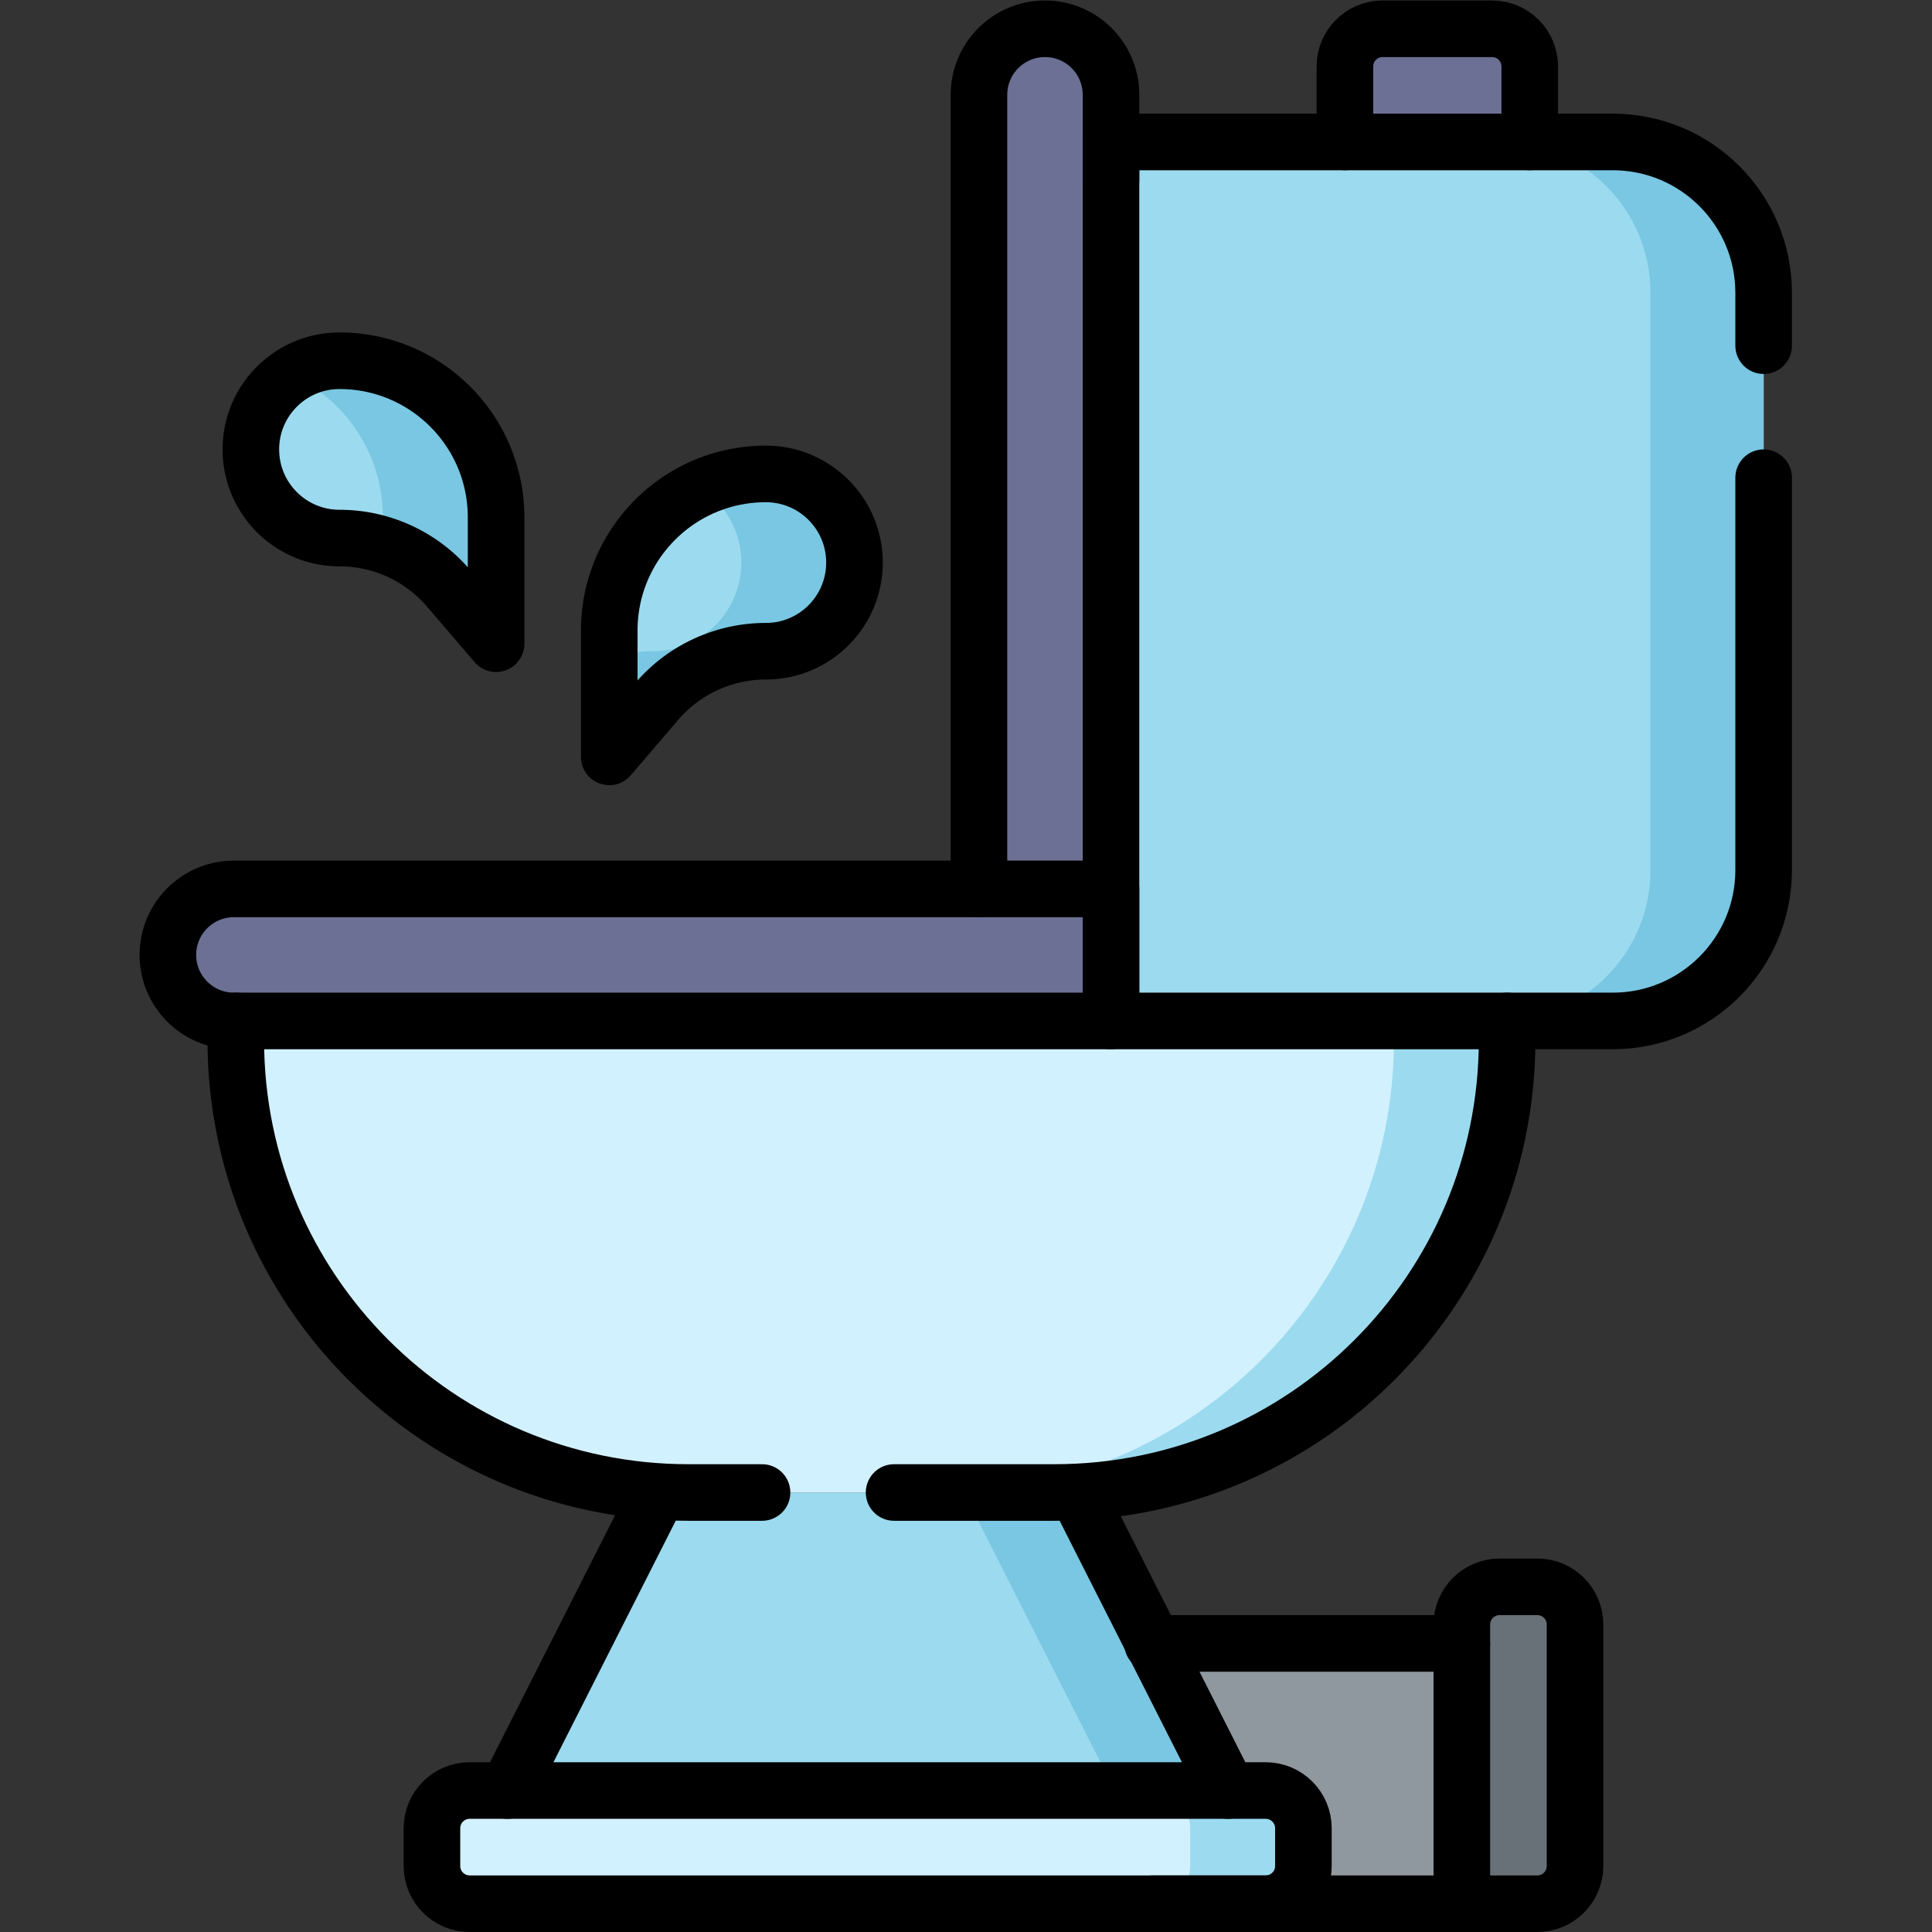
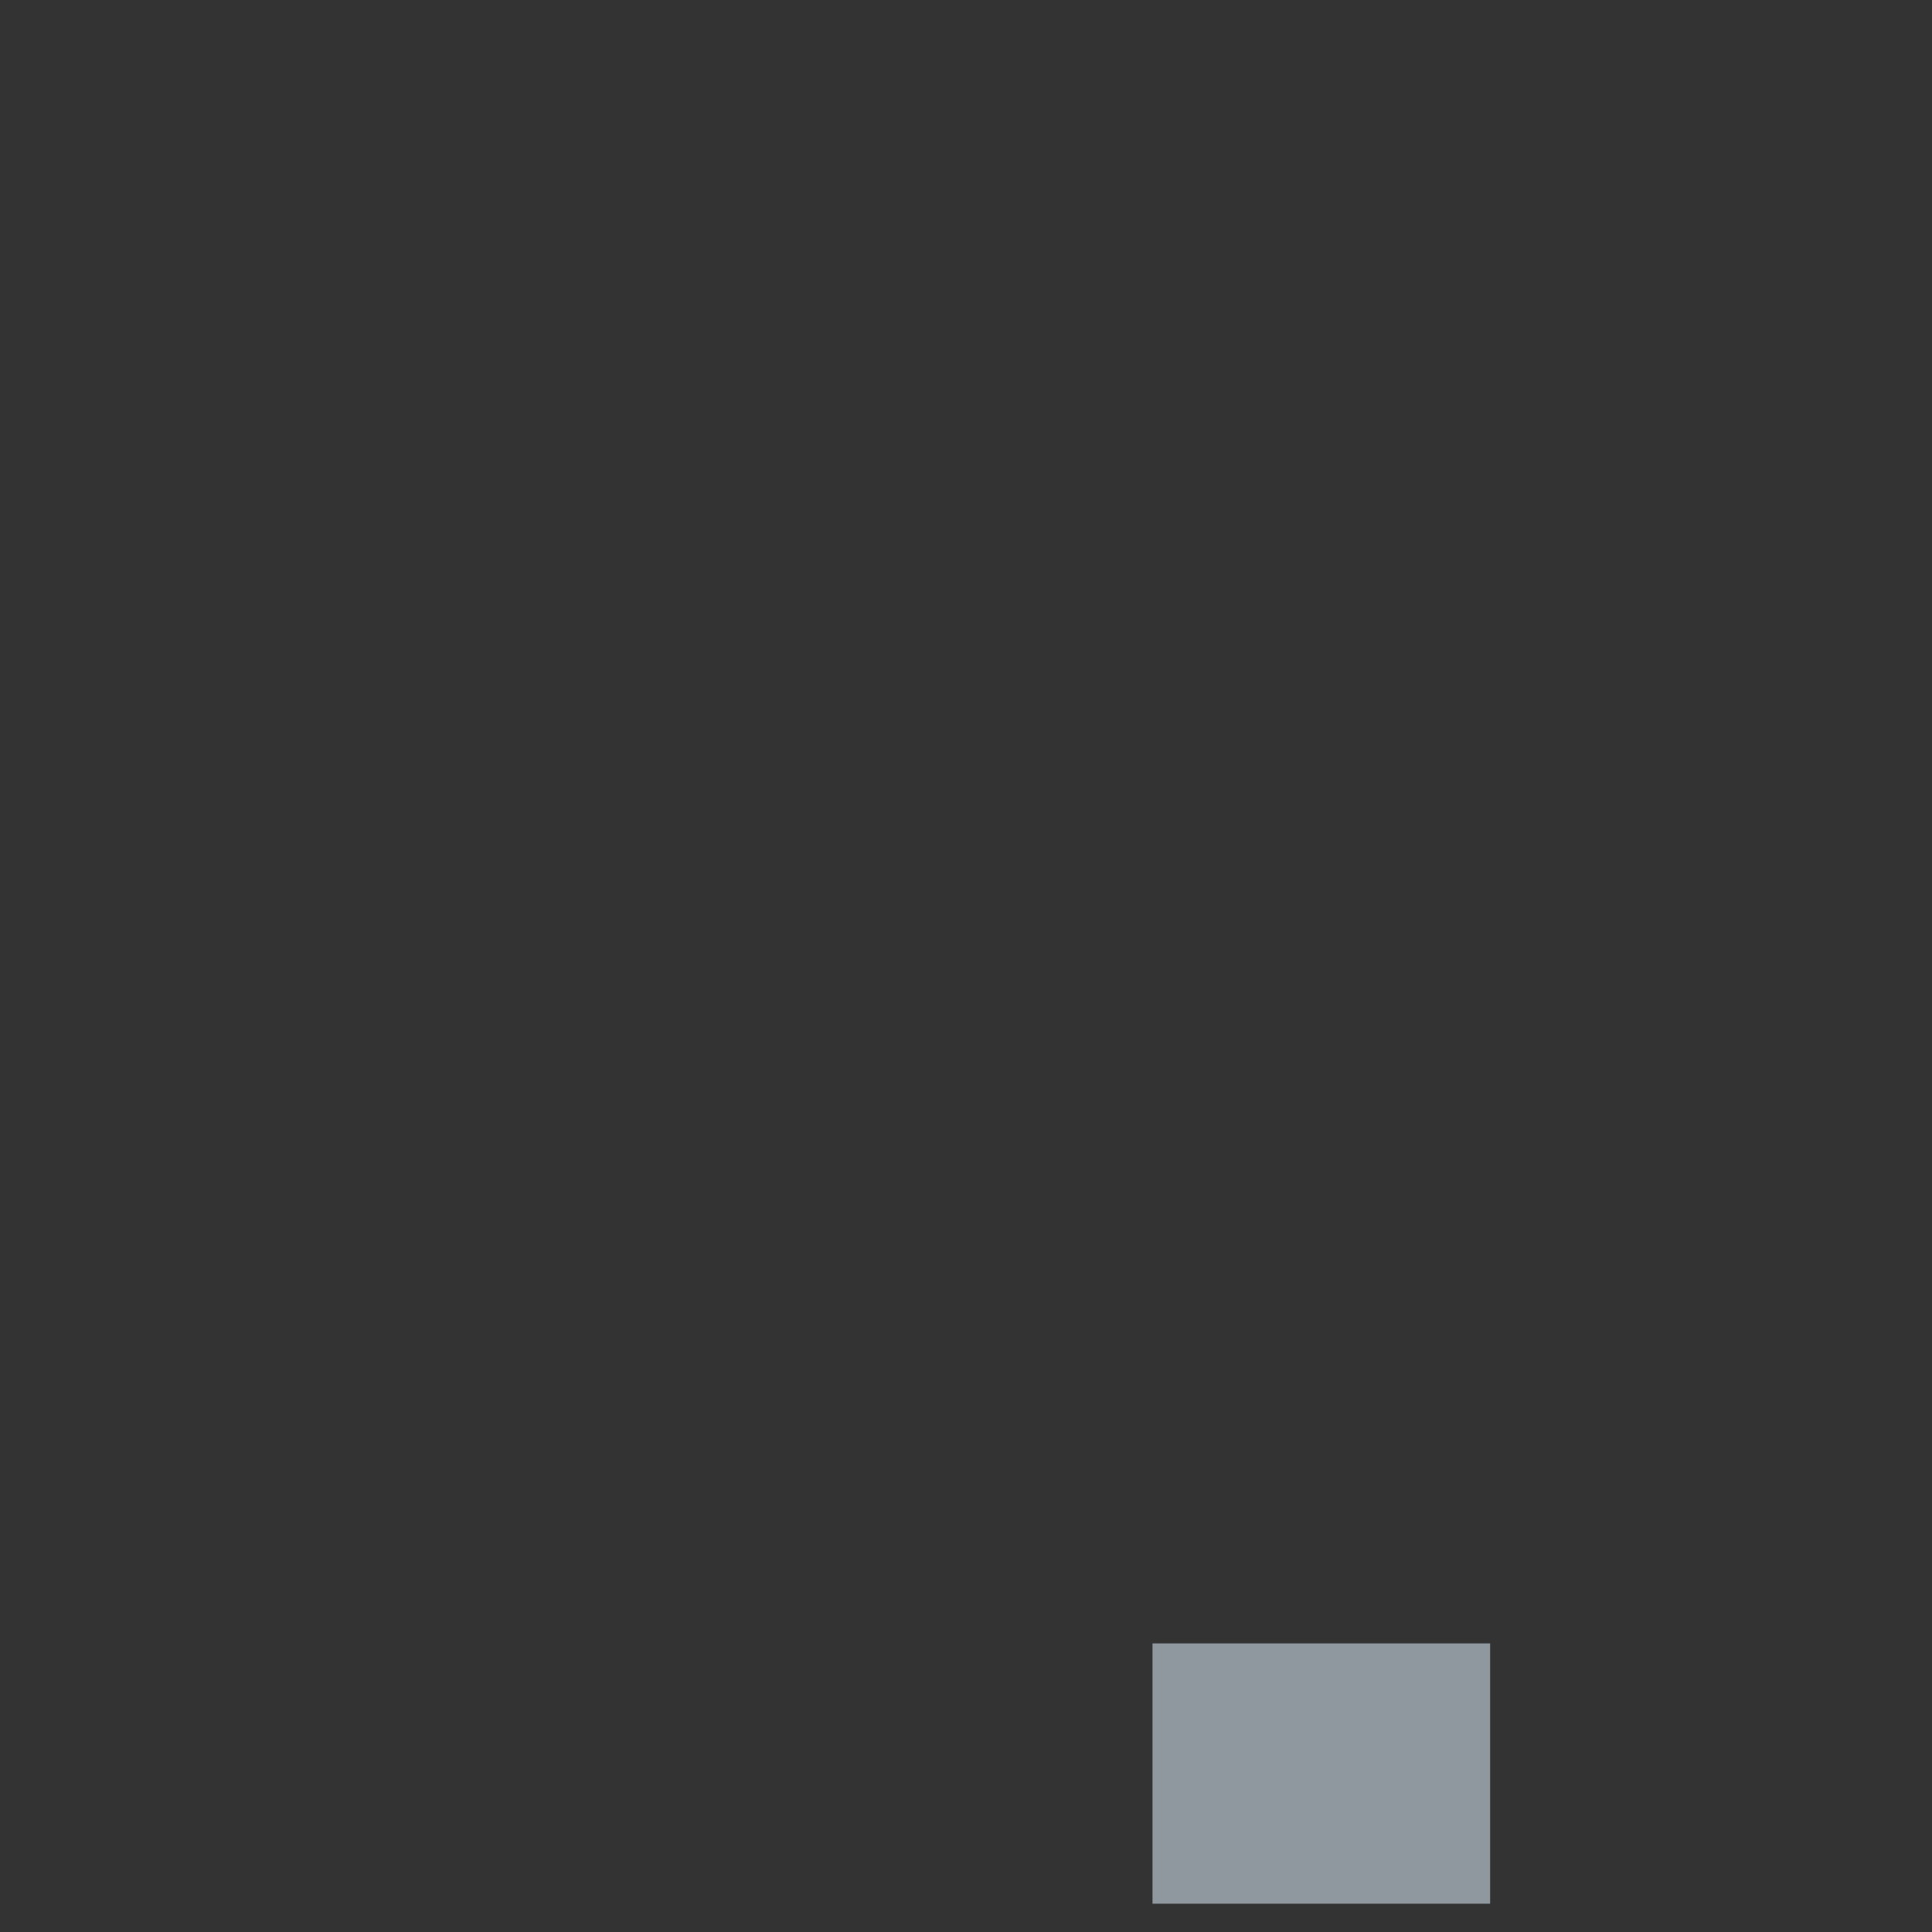
<svg xmlns="http://www.w3.org/2000/svg" version="1.1" width="512" height="512" x="0" y="0" viewBox="0 0 682.667 682.667" style="enable-background:new 0 0 512 512" xml:space="preserve" class="">
  <rect x="0" y="0" width="682.667" height="682.667" fill="#333333" stroke="none" />
  <g>
    <defs>
      <clipPath id="a" clipPathUnits="userSpaceOnUse">
-         <path d="M0 512h512V0H0Z" fill="#000000" opacity="1" data-original="#000000" />
+         <path d="M0 512h512H0Z" fill="#000000" opacity="1" data-original="#000000" />
      </clipPath>
    </defs>
    <path d="M305.5 7.5H395v69h-89.5z" style="fill-opacity:1;fill-rule:nonzero;stroke:none" transform="matrix(1.333 0 0 -1.333 0 682.667)" fill="#8f989e" data-original="#8f989e" class="" />
    <g clip-path="url(#a)" transform="matrix(1.333 0 0 -1.333 0 682.667)">
      <path d="M0 0h-10c-5.523 0-10-4.477-10-10v-74H0c5.523 0 10 4.477 10 10v64C10-4.477 5.523 0 0 0" style="fill-opacity:1;fill-rule:nonzero;stroke:none" transform="translate(407.5 91.5)" fill="#687177" data-original="#687177" />
      <path d="M0 0h-29c-5.523 0-10-4.477-10-10v-30h49v30C10-4.477 5.523 0 0 0" style="fill-opacity:1;fill-rule:nonzero;stroke:none" transform="translate(395.5 504.5)" fill="#6b7094" data-original="#b7b3ff" class="" opacity="1" />
      <path d="M0 0v-30h-30V0c0 5.35-4.2 9.72-9.49 9.99.16.01.32.01.49.01h29C-4.48 10 0 5.52 0 0" style="fill-opacity:1;fill-rule:nonzero;stroke:none" transform="translate(405.5 494.5)" fill="#6b7094" data-original="#8888ff" class="" opacity="1" />
      <path d="M0 0h-111l-40-79 96.5-14L40-79z" style="fill-opacity:1;fill-rule:nonzero;stroke:none" transform="translate(285.5 116.5)" fill="#9cdbef" data-original="#9cdbef" />
      <path d="M0 0h-97c-66.274 0-120 53.726-120 120v15h337v-15C120 53.726 66.274 0 0 0" style="fill-opacity:1;fill-rule:nonzero;stroke:none" transform="translate(279.5 116.5)" fill="#d2f1ff" data-original="#d2f1ff" />
-       <path d="M0 0v-5c0-66.27-53.73-120-120-120h-30C-83.73-125-30-71.27-30-5v5z" style="fill-opacity:1;fill-rule:nonzero;stroke:none" transform="translate(399.5 241.5)" fill="#9cdbef" data-original="#9cdbef" />
      <path d="M0 0h-143v233H0c22.091 0 40-17.909 40-40V40C40 17.909 22.091 0 0 0" style="fill-opacity:1;fill-rule:nonzero;stroke:none" transform="translate(427.5 241.5)" fill="#9cdbef" data-original="#9cdbef" />
      <path d="M0 0v-153c0-22.09-17.91-40-40-40h-30c22.09 0 40 17.91 40 40V0c0 22.09-17.91 40-40 40h30C-17.91 40 0 22.09 0 0" style="fill-opacity:1;fill-rule:nonzero;stroke:none" transform="translate(467.5 434.5)" fill="#79c7e2" data-original="#79c7e2" class="" />
      <path d="M0 0c9.665 0 17.5-7.835 17.5-17.5V-238h-35v220.5C-17.5-7.835-9.665 0 0 0" style="fill-opacity:1;fill-rule:nonzero;stroke:none" transform="translate(277 504.5)" fill="#6b7094" data-original="#9292ff" class="" opacity="1" />
      <path d="M0 0h232.5v-35H0c-9.665 0-17.5 7.835-17.5 17.5S-9.665 0 0 0" style="fill-opacity:1;fill-rule:nonzero;stroke:none" transform="translate(62 276.5)" fill="#6b7094" data-original="#b7b3ff" class="" opacity="1" />
      <path d="M0 0h-211c-5.523 0-10 4.477-10 10v10c0 5.523 4.477 10 10 10H0c5.523 0 10-4.477 10-10V10C10 4.477 5.523 0 0 0" style="fill-opacity:1;fill-rule:nonzero;stroke:none" transform="translate(335.5 7.5)" fill="#d2f1ff" data-original="#d2f1ff" />
      <path d="M0 0v-10c0-5.52-4.48-10-10-10h-30c5.52 0 10 4.48 10 10V0c0 5.52-4.48 10-10 10h30C-4.48 10 0 5.52 0 0" style="fill-opacity:1;fill-rule:nonzero;stroke:none" transform="translate(345.5 27.5)" fill="#9cdbef" data-original="#9cdbef" />
      <path d="M0 0v33.5C0 56.42 18.58 75 41.5 75 54.479 75 65 64.479 65 51.5S54.479 28 41.5 28a38.052 38.052 0 0 1-28.889-13.287Z" style="fill-opacity:1;fill-rule:nonzero;stroke:none" transform="translate(161.5 311.5)" fill="#9cdbef" data-original="#9cdbef" />
      <path d="M0 0c0-6.49-2.63-12.36-6.88-16.62-4.26-4.25-10.13-6.88-16.62-6.88-5.56 0-10.97-1.21-15.9-3.48a38 38 0 0 1-12.99-9.81L-65-51.5v26.22c3.68 1.17 7.55 1.78 11.5 1.78 6.49 0 12.36 2.63 16.62 6.88C-32.63-12.36-30-6.49-30 0s-2.63 12.36-6.88 16.62a23.002 23.002 0 0 1-3.89 3.13A41.356 41.356 0 0 0-23.5 23.5c6.49 0 12.36-2.63 16.62-6.88C-2.63 12.36 0 6.49 0 0" style="fill-opacity:1;fill-rule:nonzero;stroke:none" transform="translate(226.5 363)" fill="#79c7e2" data-original="#79c7e2" class="" />
      <path d="M0 0v33.5C0 56.42-18.58 75-41.5 75-54.479 75-65 64.479-65 51.5S-54.479 28-41.5 28a38.052 38.052 0 0 0 28.889-13.287z" style="fill-opacity:1;fill-rule:nonzero;stroke:none" transform="translate(131.5 341.5)" fill="#9cdbef" data-original="#9cdbef" />
      <path d="M0 0v-33.5l-12.61 14.71A38 38 0 0 1-30-7.28V0c0 16.76-9.93 31.19-24.23 37.75 3.67 2.38 8.04 3.75 12.73 3.75C-18.58 41.5 0 22.92 0 0" style="fill-opacity:1;fill-rule:nonzero;stroke:none" transform="translate(131.5 375)" fill="#79c7e2" data-original="#79c7e2" class="" />
-       <path d="M0 0h-30l-40 79h30z" style="fill-opacity:1;fill-rule:nonzero;stroke:none" transform="translate(325.5 37.5)" fill="#79c7e2" data-original="#79c7e2" class="" />
      <path d="M0 0v-104c0-22.091-17.909-40-40-40h-133V89h133c22.091 0 40-17.908 40-40V35" style="stroke-width:15;stroke-linecap:round;stroke-linejoin:round;stroke-miterlimit:10;stroke-dasharray:none;stroke-opacity:1" transform="translate(467.5 385.5)" fill="none" stroke="#000000" stroke-width="15" stroke-linecap="round" stroke-linejoin="round" stroke-miterlimit="10" stroke-dasharray="none" stroke-opacity="" data-original="#000000" />
      <path d="M0 0h232.5v-35H0c-9.665 0-17.5 7.835-17.5 17.5v0C-17.5-7.835-9.665 0 0 0Z" style="stroke-width:15;stroke-linecap:round;stroke-linejoin:round;stroke-miterlimit:10;stroke-dasharray:none;stroke-opacity:1" transform="translate(62 276.5)" fill="none" stroke="#000000" stroke-width="15" stroke-linecap="round" stroke-linejoin="round" stroke-miterlimit="10" stroke-dasharray="none" stroke-opacity="" data-original="#000000" />
      <path d="M0 0v210.5c0 9.665 7.835 17.5 17.5 17.5v0c9.665 0 17.5-7.835 17.5-17.5v-22.667" style="stroke-width:15;stroke-linecap:round;stroke-linejoin:round;stroke-miterlimit:10;stroke-dasharray:none;stroke-opacity:1" transform="translate(259.5 276.5)" fill="none" stroke="#000000" stroke-width="15" stroke-linecap="round" stroke-linejoin="round" stroke-miterlimit="10" stroke-dasharray="none" stroke-opacity="" data-original="#000000" />
      <path d="M0 0v20c0 5.523-4.477 10-10 10h-29c-5.523 0-10-4.477-10-10V0" style="stroke-width:15;stroke-linecap:round;stroke-linejoin:round;stroke-miterlimit:10;stroke-dasharray:none;stroke-opacity:1" transform="translate(405.5 474.5)" fill="none" stroke="#000000" stroke-width="15" stroke-linecap="round" stroke-linejoin="round" stroke-miterlimit="10" stroke-dasharray="none" stroke-opacity="" data-original="#000000" />
      <path d="M0 0h-19.5c-66.275 0-120 53.726-120 120v5" style="stroke-width:15;stroke-linecap:round;stroke-linejoin:round;stroke-miterlimit:10;stroke-dasharray:none;stroke-opacity:1" transform="translate(202 116.5)" fill="none" stroke="#000000" stroke-width="15" stroke-linecap="round" stroke-linejoin="round" stroke-miterlimit="10" stroke-dasharray="none" stroke-opacity="" data-original="#000000" />
      <path d="M0 0v-5c0-66.274-53.726-120-120-120h-42.5" style="stroke-width:15;stroke-linecap:round;stroke-linejoin:round;stroke-miterlimit:10;stroke-dasharray:none;stroke-opacity:1" transform="translate(399.5 241.5)" fill="none" stroke="#000000" stroke-width="15" stroke-linecap="round" stroke-linejoin="round" stroke-miterlimit="10" stroke-dasharray="none" stroke-opacity="" data-original="#000000" />
      <path d="M0 0h-211c-5.523 0-10 4.477-10 10v10c0 5.523 4.477 10 10 10H0c5.523 0 10-4.477 10-10V10C10 4.477 5.523 0 0 0Z" style="stroke-width:15;stroke-linecap:round;stroke-linejoin:round;stroke-miterlimit:10;stroke-dasharray:none;stroke-opacity:1" transform="translate(335.5 7.5)" fill="none" stroke="#000000" stroke-width="15" stroke-linecap="round" stroke-linejoin="round" stroke-miterlimit="10" stroke-dasharray="none" stroke-opacity="" data-original="#000000" />
-       <path d="m0 0-40 79" style="stroke-width:15;stroke-linecap:round;stroke-linejoin:round;stroke-miterlimit:10;stroke-dasharray:none;stroke-opacity:1" transform="translate(325.5 37.5)" fill="none" stroke="#000000" stroke-width="15" stroke-linecap="round" stroke-linejoin="round" stroke-miterlimit="10" stroke-dasharray="none" stroke-opacity="" data-original="#000000" />
      <path d="m0 0-40-79" style="stroke-width:15;stroke-linecap:round;stroke-linejoin:round;stroke-miterlimit:10;stroke-dasharray:none;stroke-opacity:1" transform="translate(174.5 116.5)" fill="none" stroke="#000000" stroke-width="15" stroke-linecap="round" stroke-linejoin="round" stroke-miterlimit="10" stroke-dasharray="none" stroke-opacity="" data-original="#000000" />
-       <path d="M0 0h-10c-5.523 0-10-4.477-10-10v-74H0c5.523 0 10 4.477 10 10v64C10-4.477 5.523 0 0 0Z" style="stroke-width:15;stroke-linecap:round;stroke-linejoin:round;stroke-miterlimit:10;stroke-dasharray:none;stroke-opacity:1" transform="translate(407.5 91.5)" fill="none" stroke="#000000" stroke-width="15" stroke-linecap="round" stroke-linejoin="round" stroke-miterlimit="10" stroke-dasharray="none" stroke-opacity="" data-original="#000000" />
      <path d="M0 0h82" style="stroke-width:15;stroke-linecap:round;stroke-linejoin:round;stroke-miterlimit:10;stroke-dasharray:none;stroke-opacity:1" transform="translate(305.5 7.5)" fill="none" stroke="#000000" stroke-width="15" stroke-linecap="round" stroke-linejoin="round" stroke-miterlimit="10" stroke-dasharray="none" stroke-opacity="" data-original="#000000" />
      <path d="M0 0h-82" style="stroke-width:15;stroke-linecap:round;stroke-linejoin:round;stroke-miterlimit:10;stroke-dasharray:none;stroke-opacity:1" transform="translate(387.5 76.5)" fill="none" stroke="#000000" stroke-width="15" stroke-linecap="round" stroke-linejoin="round" stroke-miterlimit="10" stroke-dasharray="none" stroke-opacity="" data-original="#000000" />
      <path d="M0 0v33.5C0 56.42 18.58 75 41.5 75v0C54.479 75 65 64.479 65 51.5v0C65 38.521 54.479 28 41.5 28v0a38.052 38.052 0 0 1-28.889-13.287Z" style="stroke-width:15;stroke-linecap:round;stroke-linejoin:round;stroke-miterlimit:10;stroke-dasharray:none;stroke-opacity:1" transform="translate(161.5 311.5)" fill="none" stroke="#000000" stroke-width="15" stroke-linecap="round" stroke-linejoin="round" stroke-miterlimit="10" stroke-dasharray="none" stroke-opacity="" data-original="#000000" />
      <path d="M0 0v33.5C0 56.42-18.58 75-41.5 75v0C-54.479 75-65 64.479-65 51.5v0C-65 38.521-54.479 28-41.5 28v0a38.052 38.052 0 0 0 28.889-13.287z" style="stroke-width:15;stroke-linecap:round;stroke-linejoin:round;stroke-miterlimit:10;stroke-dasharray:none;stroke-opacity:1" transform="translate(131.5 341.5)" fill="none" stroke="#000000" stroke-width="15" stroke-linecap="round" stroke-linejoin="round" stroke-miterlimit="10" stroke-dasharray="none" stroke-opacity="" data-original="#000000" />
    </g>
  </g>
</svg>